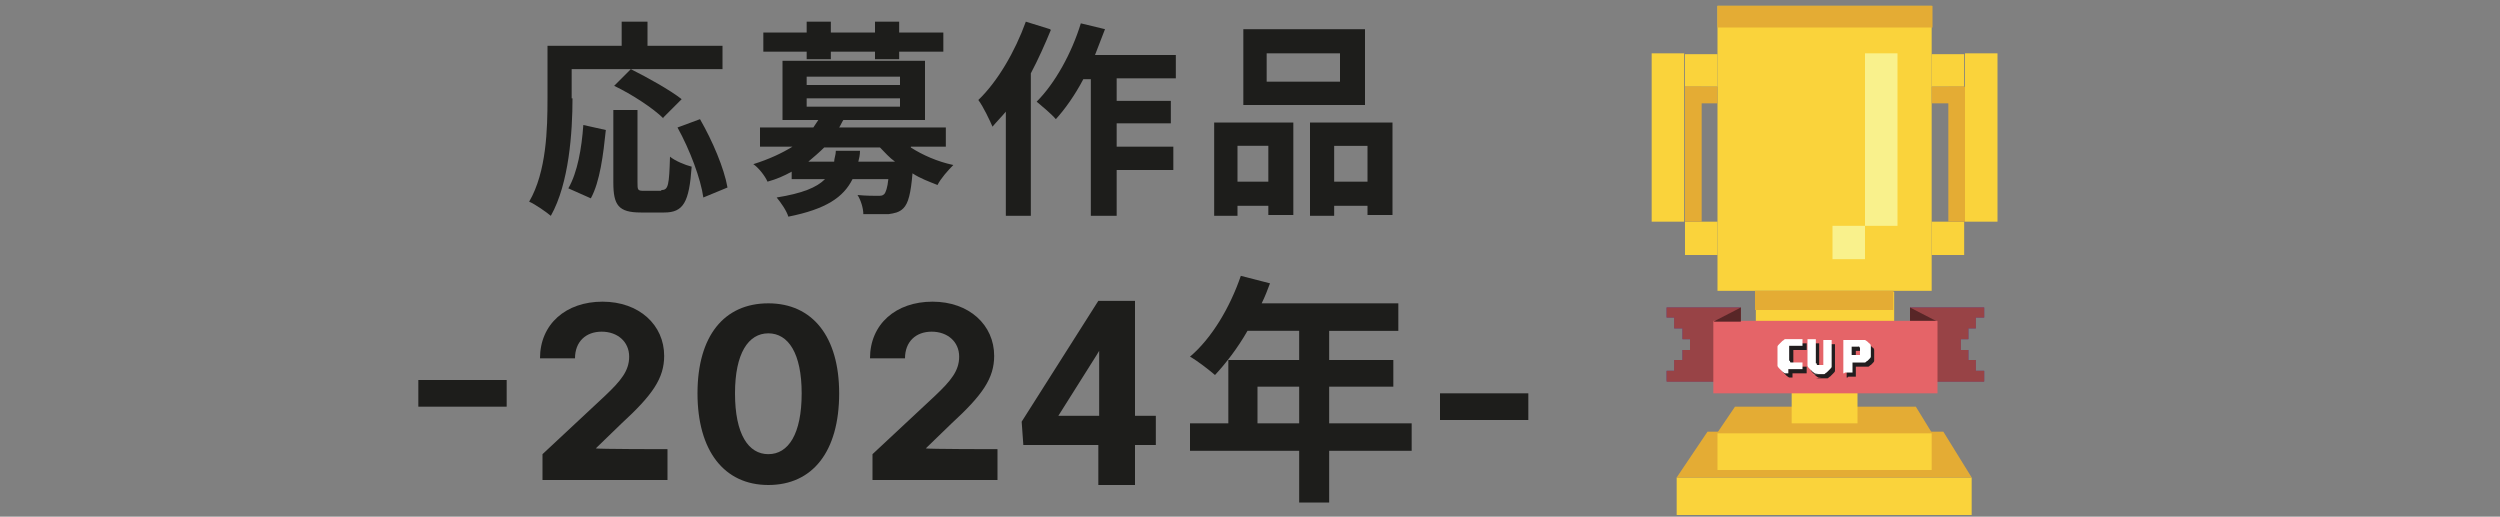
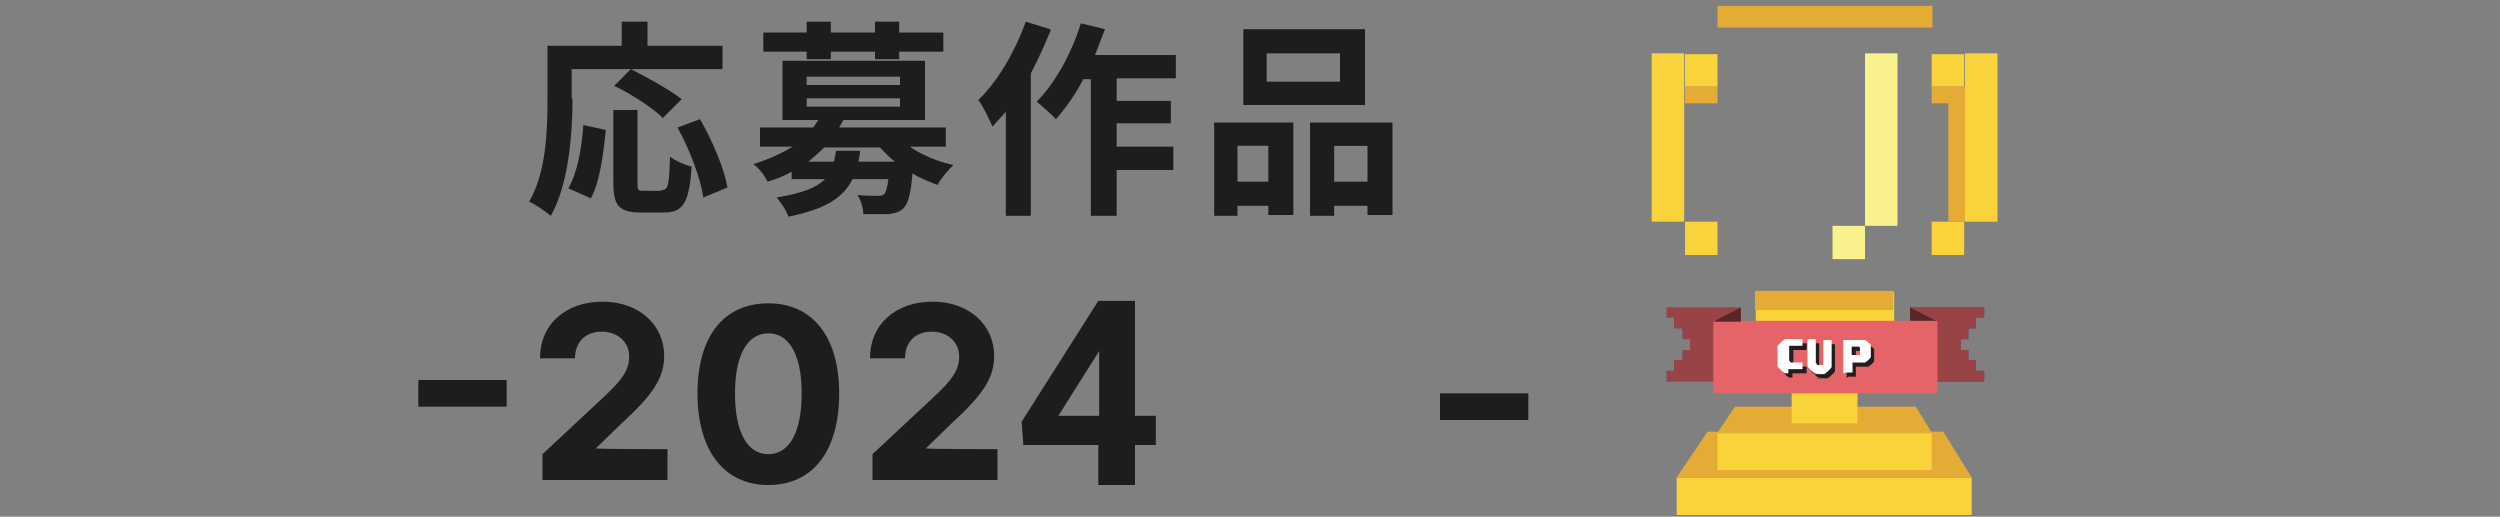
<svg xmlns="http://www.w3.org/2000/svg" id="_レイヤー_1" version="1.1" viewBox="0 0 300 62">
  <rect x="0" y="0" width="300" height="62" fill="#808080" stroke="none" />
  <defs>
    <style>
      .st0 {
        fill: none;
      }

      .st1 {
        fill: #f9f18c;
      }

      .st2 {
        fill: #582627;
      }

      .st3 {
        fill: #1d1d1b;
      }

      .st4 {
        fill: #984346;
      }

      .st5 {
        fill: #6d4b80;
      }

      .st6 {
        fill: #fff;
      }

      .st7 {
        fill: #fad33b;
      }

      .st8 {
        fill: #e4ac34;
      }

      .st9 {
        fill: #e56468;
      }

      .st10 {
        fill: #221e1f;
      }
    </style>
  </defs>
  <rect class="st0" width="300" height="62" />
  <g>
    <path class="st3" d="M68.7,11.8c0,4-.4,10.2-2.6,14.1-.6-.5-1.9-1.4-2.6-1.7,2.1-3.6,2.2-8.8,2.2-12.4v-6.3h8.9v-2.9h3.1v2.9h9v2.8h-18.1v3.5h0ZM68.2,22.6c1.1-1.9,1.6-4.8,1.8-7.6l2.7.6c-.3,2.9-.7,6.2-1.8,8.2l-2.7-1.2ZM79.4,22.8c.8,0,.9-.6,1-4,.6.5,1.8,1,2.6,1.2-.3,4.3-1,5.5-3.3,5.5h-2.8c-2.7,0-3.3-.9-3.3-3.6v-8.7h2.9v8.7c0,.9,0,1,.8,1h2,0ZM79.6,14.2c-1.2-1.2-3.8-2.9-5.9-3.9l2-2c2,1,4.7,2.5,6.1,3.6,0,0-2.2,2.2-2.2,2.2ZM84,14.3c1.5,2.6,2.9,5.9,3.3,8.2l-2.9,1.2c-.3-2.2-1.6-5.7-3.1-8.4,0,0,2.7-1,2.7-1Z" />
    <path class="st3" d="M109.3,17.7c1.4.9,3.2,1.7,5.1,2.1-.6.6-1.5,1.6-1.9,2.4-1-.4-2.1-.8-3-1.4-.2,2.4-.5,3.6-1.1,4.2-.5.5-1.1.6-1.8.7-.7,0-1.8,0-3,0,0-.7-.3-1.7-.7-2.3,1,.1,2,.1,2.4.1s.6,0,.8-.2c.2-.2.4-.8.5-1.8h-4.3c-1.1,2.2-3.2,3.6-7.7,4.5-.2-.7-.9-1.7-1.4-2.3,3.1-.5,4.8-1.2,5.8-2.2h-4v-.9c-.9.5-1.8.9-2.9,1.2-.3-.7-1.1-1.7-1.7-2.1,1.9-.6,3.4-1.3,4.7-2.1h-3.9v-2.3h6.4c.2-.3.4-.6.6-.9h-4.3v-7.1h17.1v7.1h-9.8c-.2.3-.3.6-.5.9h12.8v2.3h-4.2,0ZM96.8,6.2h-5.2v-2.3h5.2v-1.3h2.9v1.3h5.3v-1.3h2.9v1.3h5.3v2.3h-5.3v.9h-2.9v-.9h-5.3v.9h-2.9v-.9ZM96.8,10.2h11.2v-1h-11.2v1ZM96.8,12.8h11.2v-1h-11.2v1ZM103.2,18.1c0,.5-.1.9-.2,1.3h4.4c-.7-.5-1.2-1.1-1.8-1.7h-6.7c-.6.6-1.2,1.1-1.9,1.7h3.1c0-.4.2-.8.2-1.3h2.9Z" />
    <path class="st3" d="M126.1,3.6c-.7,1.7-1.5,3.5-2.4,5.2v17.1h-3v-12.5c-.5.6-1.1,1.2-1.6,1.8-.3-.7-1.1-2.4-1.7-3.2,2.3-2.2,4.4-5.8,5.7-9.4l2.9.9h0ZM134,9.5v2.6h6.5v2.7h-6.5v2.8h6.8v2.8h-6.8v5.5h-3.1V9.5h-.9c-1,1.9-2.2,3.6-3.3,4.8-.5-.6-1.7-1.6-2.3-2.1,2.2-2.2,4.2-5.8,5.3-9.4l2.9.7c-.4,1-.8,2.1-1.2,3.1h9.7v2.8h-7.1Z" />
    <path class="st3" d="M145.7,14.7h9.5v11.1h-3v-1.1h-3.7v1.2h-2.8v-11.2ZM148.5,17.5v4.3h3.7v-4.3h-3.7ZM163.8,12.6h-14.6V3.5h14.6v9.1h0ZM160.8,6.4h-8.8v3.4h8.8v-3.4ZM167.1,14.7v11.1h-3v-1.1h-4v1.2h-2.9v-11.2h9.8ZM164.1,21.8v-4.3h-4v4.3s4,0,4,0Z" />
  </g>
  <path class="st3" d="M60.8,48.8h-10.6v-3.2h10.6v3.2Z" />
  <path class="st3" d="M65.1,54.5l7.5-7c1.9-1.8,2.9-3,2.9-4.7,0-1.8-1.4-3-3.3-3s-3.2,1.2-3.2,3.2h-4.2c0-4.1,3.1-6.8,7.5-6.8s7.4,2.8,7.4,6.5c0,2.7-1.4,4.7-5.1,8.1l-3.1,3h0c0,.1,8.6.1,8.6.1v3.7h-15v-3.2h0Z" />
  <path class="st3" d="M83.7,47.2c0-6.9,3.2-10.8,8.5-10.8s8.5,4,8.5,10.8c0,7-3.2,11-8.5,11-5.3,0-8.5-4.1-8.5-11ZM96.2,47.2c0-4.8-1.6-7.2-4-7.2s-4,2.4-4,7.2c0,4.9,1.6,7.3,4,7.3s4-2.4,4-7.3Z" />
  <path class="st3" d="M104.7,54.5l7.5-7c1.9-1.8,2.9-3,2.9-4.7,0-1.8-1.4-3-3.3-3s-3.2,1.2-3.2,3.2h-4.2c0-4.1,3.1-6.8,7.5-6.8s7.4,2.8,7.4,6.5c0,2.7-1.4,4.7-5.1,8.1l-3.1,3h0c0,.1,8.6.1,8.6.1v3.7h-15v-3.2h0Z" />
-   <path class="st3" d="M169.4,54.1h-9.9v6.2h-3.6v-6.2h-13.1v-3.3h4.6v-7.6h8.5v-3.5h-6.2c-1.2,2.1-2.6,3.9-3.9,5.3-.7-.6-2.1-1.7-3-2.2,2.6-2.2,4.8-5.9,6.1-9.7l3.5.9c-.3.8-.6,1.6-1,2.4h16.4v3.3h-8.3v3.5h7.7v3.2h-7.7v4.4h9.9v3.3h0ZM155.9,50.8v-4.4h-5v4.4h5Z" />
  <path class="st3" d="M183.4,50.4h-10.6v-3.2h10.6v3.2Z" />
  <g>
-     <rect class="st7" x="206.1" y=".7" width="25.7" height="34.2" />
    <rect class="st7" x="210.7" y="35" width="16.6" height="8" />
    <rect class="st8" x="210.6" y="34.9" width="16.6" height="2.3" />
    <rect class="st7" x="202.2" y="26.6" width="3.9" height="4" />
    <rect class="st7" x="198.2" y="6.4" width="3.9" height="20.2" />
    <rect class="st7" x="202.2" y="6.5" width="3.9" height="3.9" />
    <rect class="st7" x="231.8" y="26.6" width="3.9" height="4" />
    <rect class="st7" x="235.8" y="6.4" width="3.9" height="20.2" />
    <rect class="st7" x="231.8" y="6.5" width="3.9" height="3.9" />
    <rect class="st7" x="201.2" y="57.3" width="35.4" height="4.5" />
    <polygon class="st8" points="236.6 57.3 201.2 57.3 204.9 51.8 233.2 51.8 236.6 57.3" />
    <rect class="st7" x="206.1" y="52" width="25.7" height="4.4" />
    <polygon class="st8" points="231.8 51.9 206.1 51.9 208.2 48.8 229.9 48.8 231.8 51.9" />
    <rect class="st7" x="215" y="43" width="7.9" height="7.8" />
    <rect class="st8" x="215" y="43" width="7.9" height="2.2" />
-     <rect class="st8" x="202.2" y="10.4" width="2" height="16.2" />
    <rect class="st8" x="202.2" y="10.4" width="3.9" height="2" />
    <rect class="st8" x="233.8" y="10.4" width="2" height="16.2" />
    <rect class="st8" x="231.8" y="10.4" width="3.9" height="2" />
    <rect class="st1" x="219.9" y="27.1" width="3.9" height="4" />
    <rect class="st1" x="223.8" y="6.4" width="3.9" height="20.7" />
    <polygon class="st5" points="229.2 36.9 229.2 45.8 238.1 45.8 238.1 44.5 237.1 44.5 237.1 43.2 236.2 43.2 236.2 42 235.3 42 235.3 40.7 236.2 40.7 236.2 39.4 237.1 39.4 237.1 38.1 238.1 38.1 238.1 36.9 229.2 36.9" />
    <polygon class="st5" points="229.2 36.9 229.2 45.7 238.1 45.7 238.1 44.5 237.1 44.5 237.1 43.2 236.2 43.2 236.2 42 235.3 42 235.3 40.7 236.2 40.7 236.2 39.4 237.1 39.4 237.1 38.1 238.1 38.1 238.1 36.9 229.2 36.9" />
    <polygon class="st4" points="229.2 36.9 229.2 45.8 238.1 45.8 238.1 45.7 238.1 45.7 238.1 44.5 237.1 44.5 237.1 43.2 236.2 43.2 236.2 42 235.3 42 235.3 40.7 236.2 40.7 236.2 39.4 237.1 39.4 237.1 38.1 238.1 38.1 238.1 36.9 229.2 36.9" />
    <polygon class="st2" points="229.2 36.9 229.2 38.6 232.5 38.6 229.2 36.9 229.2 36.9" />
-     <polygon class="st5" points="208.9 36.9 208.9 45.8 200 45.8 200 44.5 200.9 44.5 200.9 43.2 201.9 43.2 201.9 42 202.8 42 202.8 40.7 201.9 40.7 201.9 39.4 200.9 39.4 200.9 38.1 200 38.1 200 36.9 208.9 36.9" />
    <polygon class="st5" points="208.9 36.9 208.9 45.7 200 45.7 200 44.5 200.9 44.5 200.9 43.2 201.9 43.2 201.9 42 202.8 42 202.8 40.7 201.9 40.7 201.9 39.4 200.9 39.4 200.9 38.1 200 38.1 200 36.9 208.9 36.9" />
    <polygon class="st4" points="208.9 36.9 208.9 45.8 200 45.8 200 45.7 200 45.7 200 44.5 200.9 44.5 200.9 43.2 201.9 43.2 201.9 42 202.8 42 202.8 40.7 201.9 40.7 201.9 39.4 200.9 39.4 200.9 38.1 200 38.1 200 36.9 208.9 36.9" />
    <rect class="st9" x="205.6" y="38.5" width="26.9" height="8.7" />
    <polygon class="st2" points="208.9 36.9 208.9 38.6 205.6 38.6 208.9 36.9 208.9 36.9" />
    <path class="st10" d="M215.1,45.3c-.1,0-.3,0-.4,0,0,0-.2-.1-.3-.2l-.4-.4c0,0-.2-.2-.2-.3s0-.2,0-.3v-1.7c0-.1,0-.2,0-.3s.1-.2.2-.3l.4-.4c.1,0,.2-.2.3-.2s.2,0,.4,0h1.6c0,0,.1,0,.1,0s0,0,0,.1v.6c0,0,0,.1,0,.1s0,0-.1,0h-1.2c0,0-.1,0-.1,0s0,0-.1,0h-.1c0,.1,0,.2,0,.2s0,0,0,.1v1.3c0,0,0,.1,0,.1s0,0,0,.1h.1c0,.1,0,.2.1.2,0,0,0,0,.1,0h1.2c0,0,.1,0,.1,0s0,0,0,.1v.6c0,0,0,.1,0,.1s0,0-.1,0h-1.6s0,0,0,0Z" />
    <path class="st10" d="M218.6,45.3c-.1,0-.3,0-.4,0,0,0-.2-.1-.3-.2l-.4-.4c0,0-.2-.2-.2-.3s0-.2,0-.3v-2.8c0,0,0-.1,0-.1s0,0,.1,0h.8c0,0,.1,0,.1,0s0,0,0,.1v2.6c0,0,0,.1,0,.1s0,0,0,.1h.1c0,.1,0,.2.1.2s0,0,.1,0h.3c0,0,.1,0,.1,0s0,0,.1,0h.1c0-.1,0-.2,0-.2s0,0,0-.1v-2.6c0,0,0-.1,0-.1s0,0,.1,0h.8c0,0,.1,0,.1,0s0,0,0,.1v2.8c0,.1,0,.2,0,.3s-.1.2-.2.3l-.4.4c-.1,0-.2.2-.3.2s-.2,0-.4,0h-1Z" />
-     <path class="st10" d="M221.7,45.3c0,0-.1,0-.1,0s0,0,0-.1v-3.8c0,0,0-.1,0-.1s0,0,.1,0h2.1c.1,0,.3,0,.4,0,0,0,.2.1.3.2l.2.2c.1,0,.2.2.2.3s0,.2,0,.3v.7c0,.1,0,.2,0,.3s-.1.2-.2.3l-.2.2c-.1,0-.2.2-.3.2s-.2,0-.4,0h-1.1s0,0,0,0,0,0,0,0v1.1c0,0,0,.1,0,.1s0,0-.1,0h-.8s0,0,0,0ZM223.5,43.1s0,0,.1,0,0,0,.1,0h0c0,0,0-.1,0-.2s0,0,0-.1v-.4s0,0,0-.1,0,0,0,0h0c0,0,0-.1-.1-.2s0,0-.1,0h-.8s0,0,0,0,0,0,0,0v1s0,0,0,0,0,0,0,0h.8s0,0,0,0Z" />
+     <path class="st10" d="M221.7,45.3c0,0-.1,0-.1,0s0,0,0-.1v-3.8c0,0,0-.1,0-.1s0,0,.1,0h2.1c.1,0,.3,0,.4,0,0,0,.2.1.3.2l.2.2c.1,0,.2.2.2.3s0,.2,0,.3v.7c0,.1,0,.2,0,.3s-.1.2-.2.3l-.2.2c-.1,0-.2.2-.3.2s-.2,0-.4,0h-1.1s0,0,0,0,0,0,0,0v1.1c0,0,0,.1,0,.1s0,0-.1,0h-.8s0,0,0,0ZM223.5,43.1s0,0,.1,0,0,0,.1,0h0c0,0,0-.1,0-.2s0,0,0-.1v-.4s0,0,0-.1,0,0,0,0c0,0,0-.1-.1-.2s0,0-.1,0h-.8s0,0,0,0,0,0,0,0v1s0,0,0,0,0,0,0,0h.8s0,0,0,0Z" />
    <path class="st6" d="M214.6,44.8c-.1,0-.3,0-.4,0,0,0-.2-.1-.3-.2l-.4-.4c0,0-.2-.2-.2-.3s0-.2,0-.3v-1.7c0-.1,0-.2,0-.3s.1-.2.2-.3l.4-.4c.1,0,.2-.2.3-.2s.2,0,.4,0h1.6c0,0,.1,0,.1,0s0,0,0,.1v.6c0,0,0,.1,0,.1s0,0-.1,0h-1.2c0,0-.1,0-.1,0s0,0-.1,0h-.1c0,.1,0,.2,0,.2s0,0,0,.1v1.3c0,0,0,.1,0,.1s0,0,0,.1h.1c0,.1,0,.2.1.2,0,0,0,0,.1,0h1.2c0,0,.1,0,.1,0s0,0,0,.1v.6c0,0,0,.1,0,.1s0,0-.1,0h-1.6s0,0,0,0Z" />
    <path class="st6" d="M218.2,44.8c-.1,0-.3,0-.4,0,0,0-.2-.1-.3-.2l-.4-.4c0,0-.2-.2-.2-.3s0-.2,0-.3v-2.8c0,0,0-.1,0-.1s0,0,.1,0h.8c0,0,.1,0,.1,0s0,0,0,.1v2.6c0,0,0,.1,0,.1s0,0,0,.1h.1c0,.1,0,.2.1.2s0,0,.1,0h.3c0,0,.1,0,.1,0s0,0,.1,0h.1c0-.1,0-.2,0-.2s0,0,0-.1v-2.6c0,0,0-.1,0-.1s0,0,.1,0h.8c0,0,.1,0,.1,0s0,0,0,.1v2.8c0,.1,0,.2,0,.3s-.1.2-.2.3l-.4.4c-.1,0-.2.2-.3.2s-.2,0-.4,0h-1Z" />
    <path class="st6" d="M221.3,44.8c0,0-.1,0-.1,0s0,0,0-.1v-3.8c0,0,0-.1,0-.1s0,0,.1,0h2.1c.1,0,.3,0,.4,0,0,0,.2.1.3.2l.2.2c.1,0,.2.2.2.3s0,.2,0,.3v.7c0,.1,0,.2,0,.3s-.1.2-.2.3l-.2.2c-.1,0-.2.2-.3.2s-.2,0-.4,0h-1.1s0,0,0,0,0,0,0,0v1.1c0,0,0,.1,0,.1s0,0-.1,0h-.8s0,0,0,0ZM223,42.6s0,0,.1,0,0,0,.1,0h0c0,0,0-.1,0-.2s0,0,0-.1v-.4s0,0,0-.1,0,0,0,0h0c0,0,0-.1-.1-.2s0,0-.1,0h-.8s0,0,0,0,0,0,0,0v1s0,0,0,0,0,0,0,0h.8s0,0,0,0Z" />
    <rect class="st8" x="206.1" y=".7" width="25.8" height="2.6" />
  </g>
  <path class="st3" d="M136.2,49.9h2.5v3.5h-2.5v4.8h-4.4v-4.8h-9l-.2-2.8,9.2-14.5h4.4v13.7ZM127,49.9h4.9v-7.8l-.3.5-4.6,7.3Z" />
</svg>